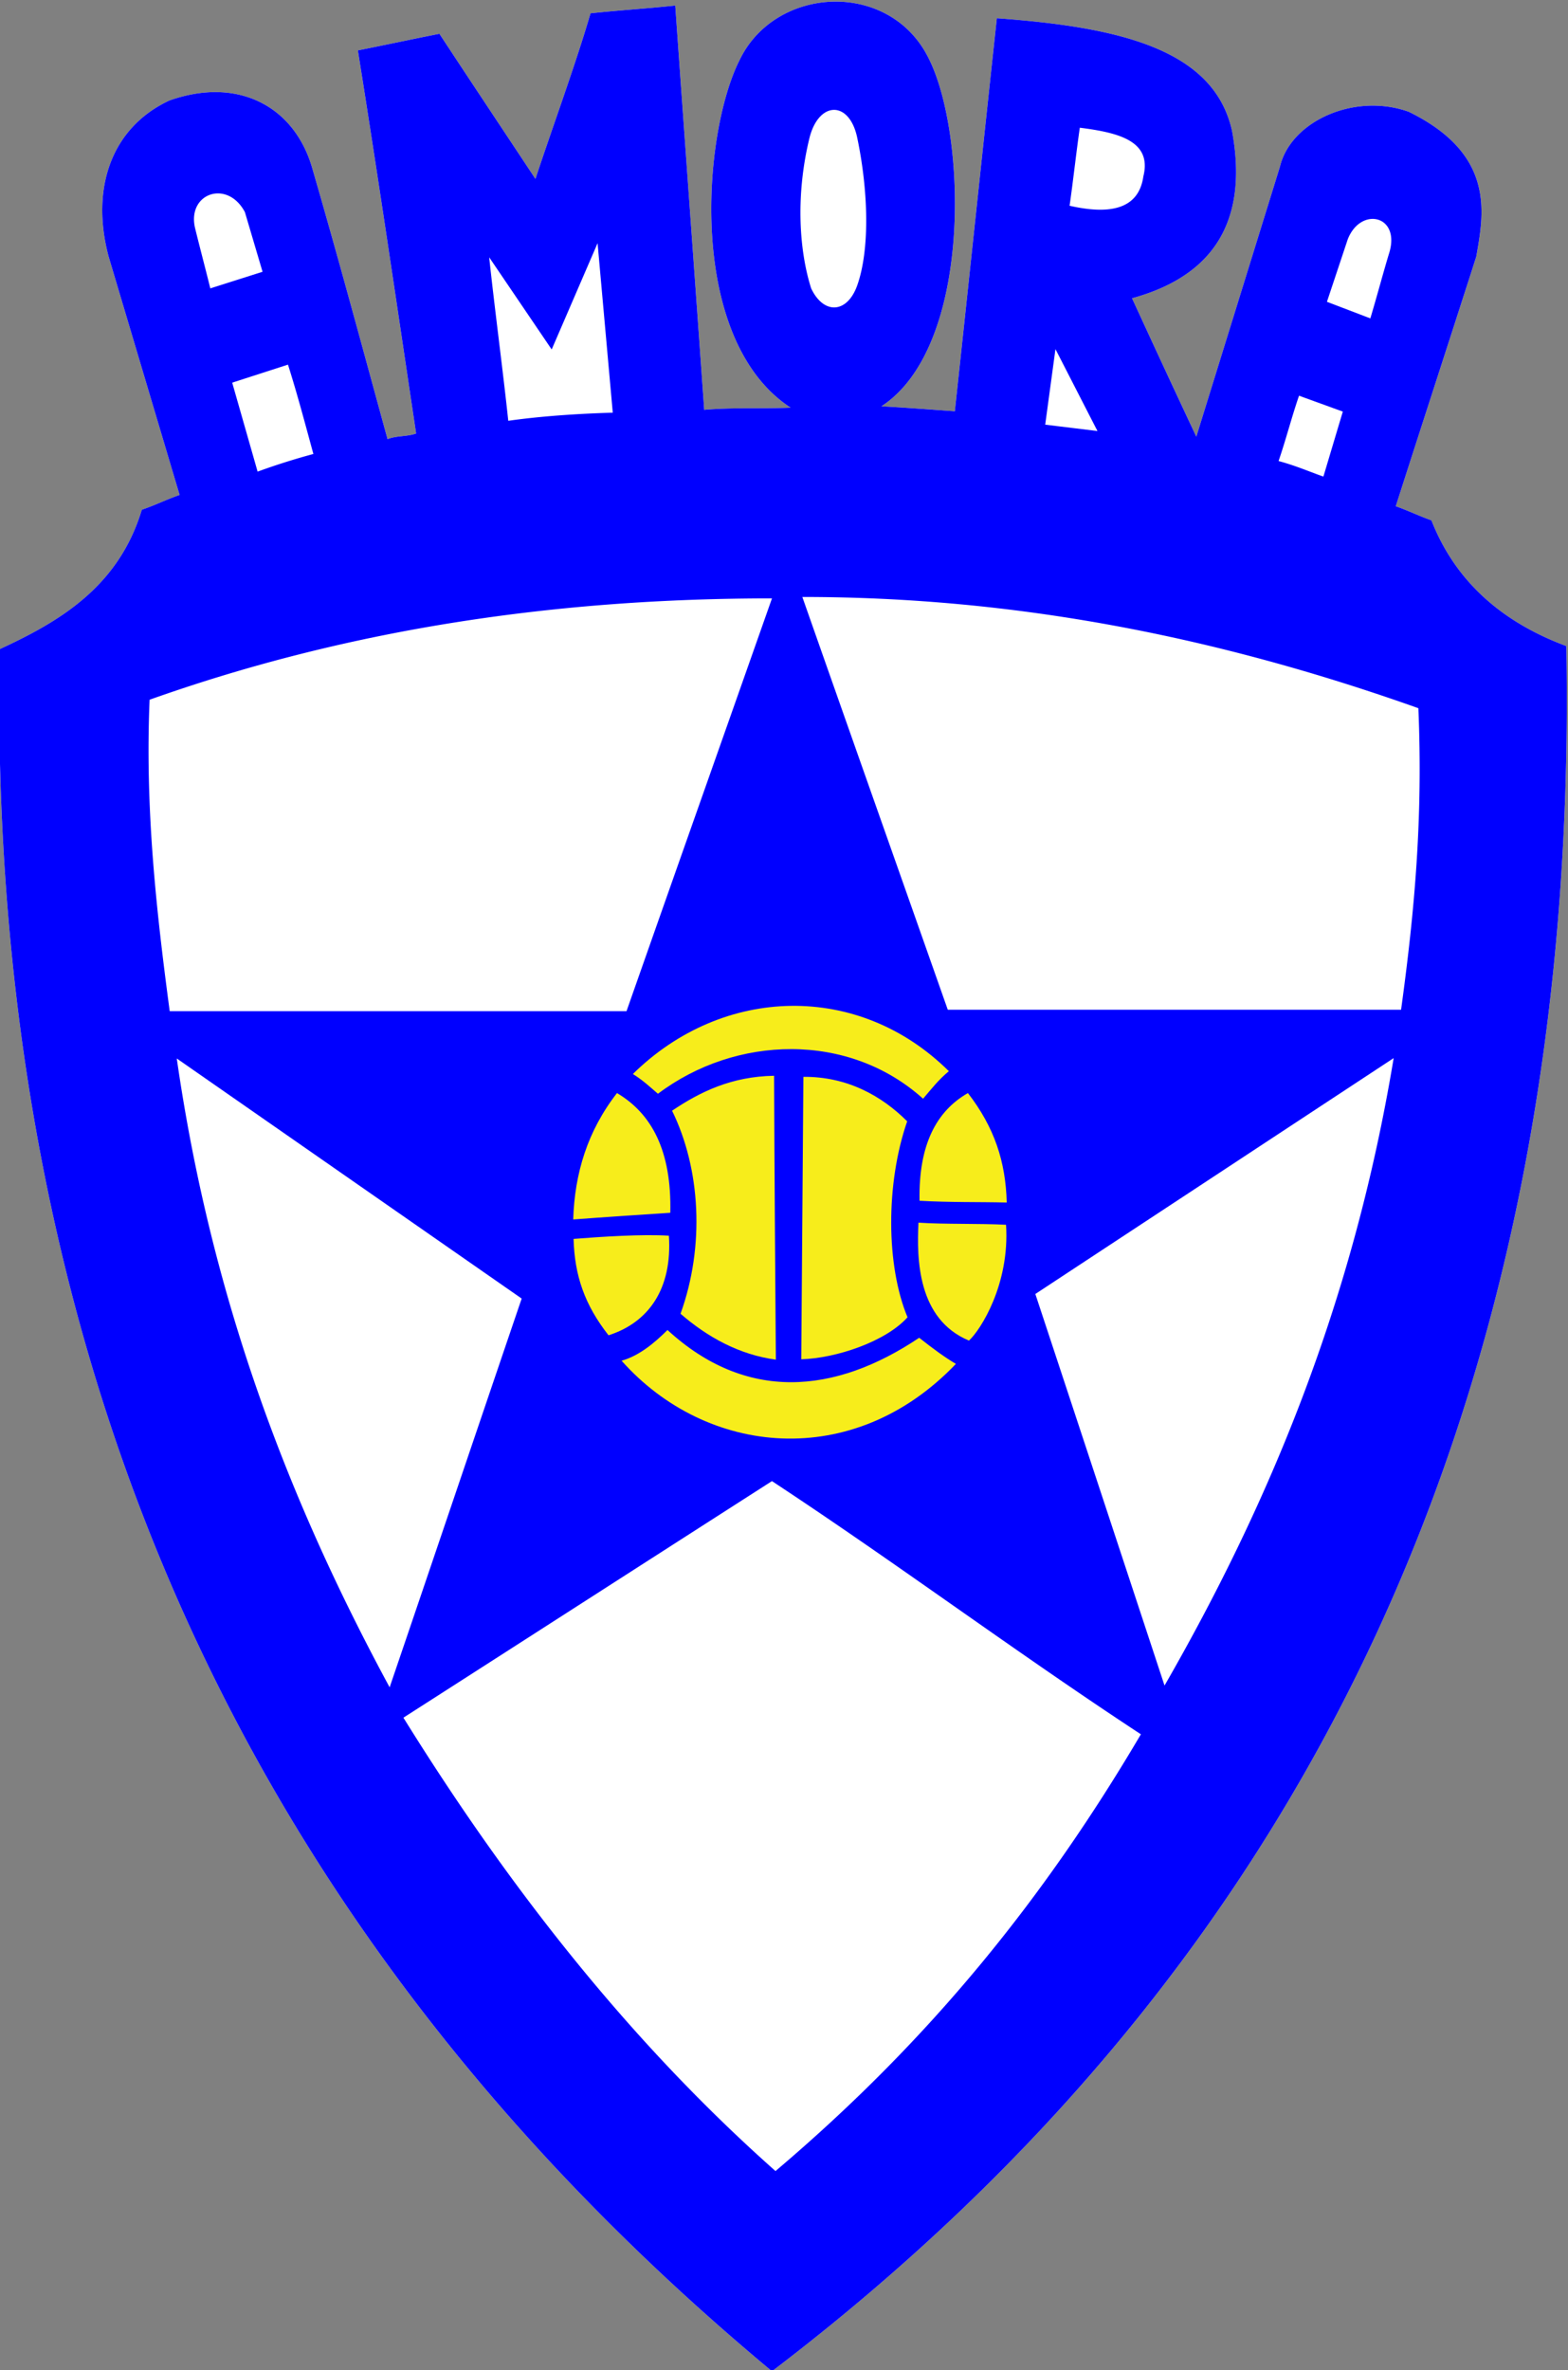
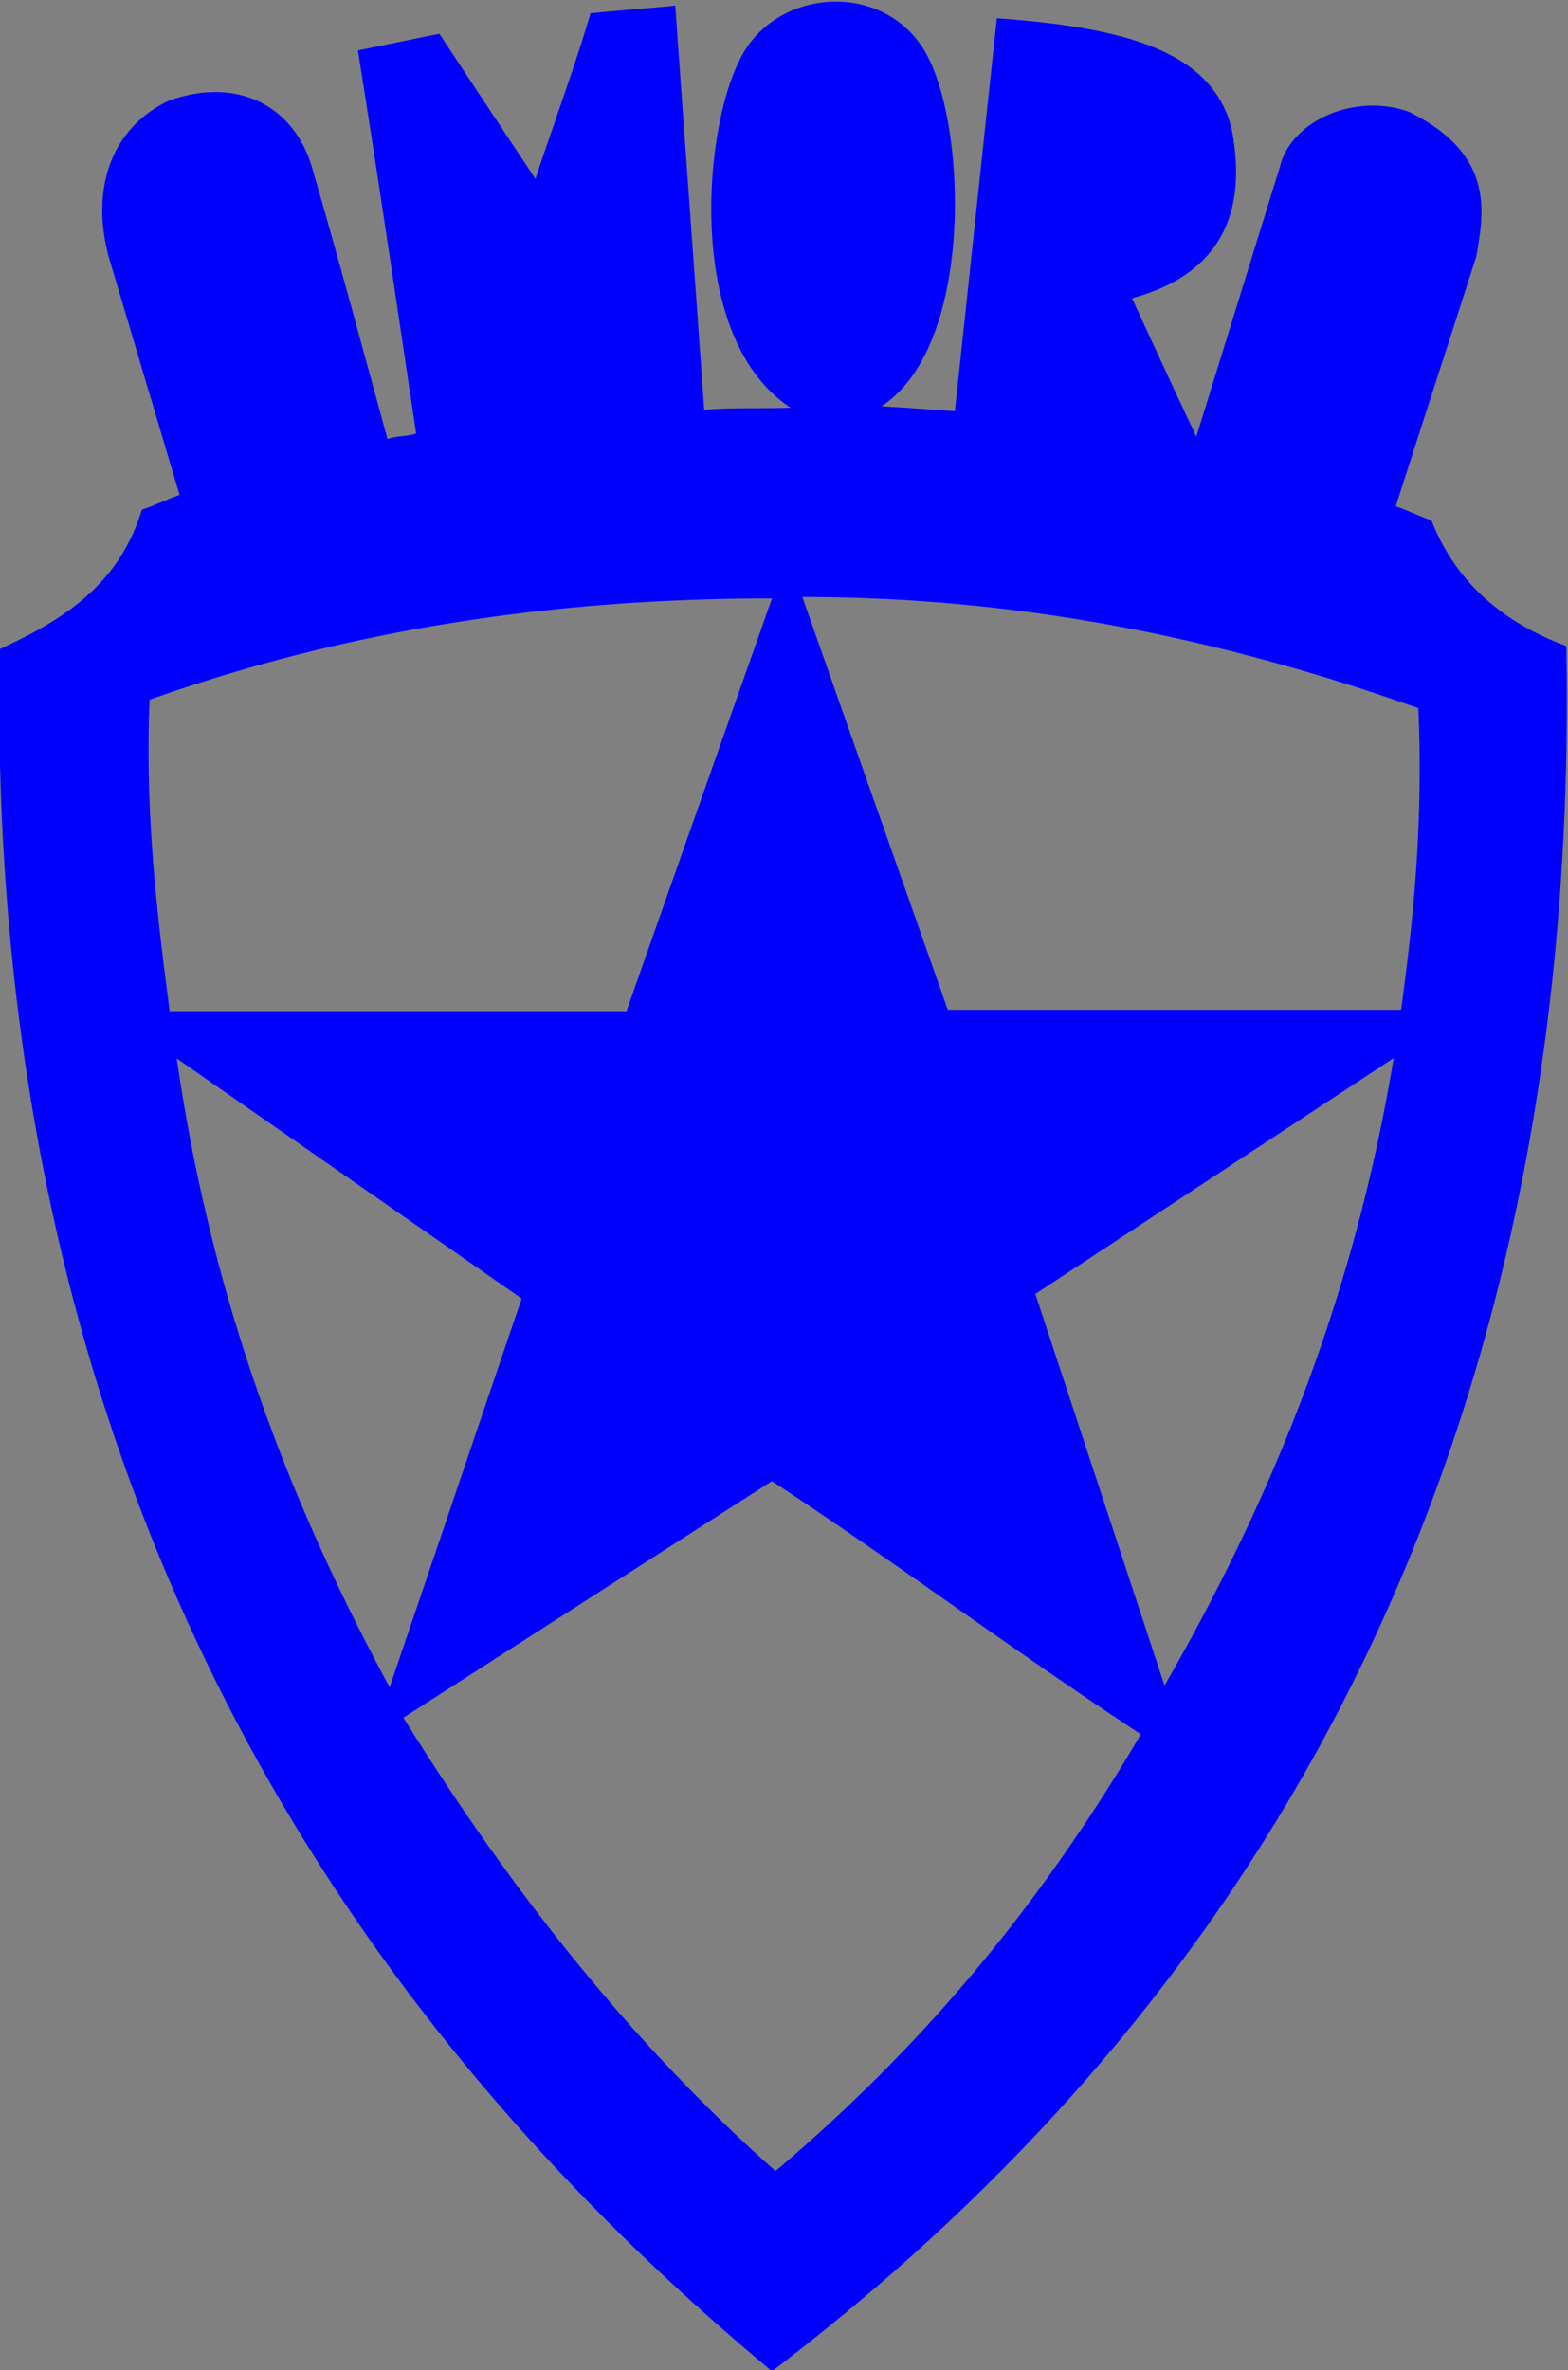
<svg xmlns="http://www.w3.org/2000/svg" xml:space="preserve" viewBox="0 0 155.05 234.33">
  <rect x="0" y="0" width="155.05" height="234.33" fill="#808080" stroke="none" />
  <defs>
    <clipPath id="a" clipPathUnits="userSpaceOnUse">
      <path d="M0 792h612V0H0Z" />
    </clipPath>
  </defs>
  <g clip-path="url(#a)" transform="matrix(1.333 0 0 -1.333 -329.643 644.665)">
-     <path d="M304.56 307.748c39.046 29.724 59.971 71.546 58.923 127.955-4.923 1.833-8.275 4.923-10.004 9.323-.89.314-1.754.733-2.645 1.047 1.99 6.207 3.981 12.309 5.972 18.515.549 3.169 1.465 7.569-5.003 10.738-4.006 1.44-8.746-.681-9.558-4.06l-6.207-20.034a1237 1237 0 0 0-4.767 10.266c5.264 1.44 8.8 4.95 7.412 12.44-1.362 6.049-8.38 7.672-17.441 8.327-1.048-9.715-2.069-19.431-3.117-29.147-1.519.105-3.928.288-5.446.366 6.782 4.426 6.337 20.191 3.509 25.796-2.881 5.866-11.392 5.421-14.037-.131-2.75-5.447-3.928-20.715 3.797-25.769-2.121-.079-4.373.026-6.416-.157-.707 10.03-1.44 19.955-2.147 29.985-2.226-.236-4.059-.34-6.285-.576-1.1-3.771-2.881-8.616-4.086-12.282-2.147 3.247-4.976 7.49-7.123 10.763-2.383-.471-3.666-.759-6.049-1.231 1.518-9.48 2.906-18.96 4.321-28.414-.629-.236-1.493-.157-2.121-.419-1.991 7.254-3.51 12.937-5.605 20.165-1.362 4.583-5.552 6.73-10.58 4.95-4.269-1.991-5.866-6.469-4.504-11.576l5.264-17.677c-1.1-.392-1.677-.706-2.803-1.099-1.754-5.814-6.259-8.354-10.553-10.345-.917-55.231 19.981-96.66 57.299-127.719" style="fill:#fff;fill-opacity:1;fill-rule:evenodd;stroke:none" />
    <path d="M258.391 431.722c15.031 5.342 30.457 7.516 46.169 7.516-3.588-10.187-7.202-20.4-10.789-30.613h-33.888c-.995 7.463-1.833 14.979-1.492 23.097m94.12-.628c.34-8.118-.263-14.927-1.283-22.365h-33.626c-3.588 10.188-7.202 20.401-10.789 30.614 15.712 0 30.666-2.907 45.698-8.249m-1.833-25.952c-3.013-18.202-9.272-33.102-16.997-46.537-3.195 9.69-6.39 19.379-9.584 29.042zm-46.118-31.373c9.27-6.103 18.07-12.675 27.367-18.778-7.019-11.915-15.451-22.521-27.105-32.394-10.633 9.427-19.667 20.845-27.602 33.626 9.113 5.84 18.227 11.705 27.34 17.546m-44.153 31.346 25.586-17.807c-3.274-9.612-6.521-19.222-9.795-28.833-7.306 13.512-13.172 28.44-15.791 46.64m44.153-97.367c39.046 29.724 59.971 71.546 58.923 127.955-4.923 1.833-8.275 4.923-10.004 9.323-.89.314-1.754.733-2.645 1.047 1.99 6.207 3.981 12.309 5.972 18.515.549 3.169 1.465 7.569-5.003 10.738-4.006 1.44-8.746-.681-9.558-4.06l-6.207-20.034a1237 1237 0 0 0-4.767 10.266c5.264 1.44 8.8 4.95 7.412 12.44-1.362 6.049-8.38 7.672-17.441 8.327-1.048-9.715-2.069-19.431-3.117-29.147-1.519.105-3.928.288-5.446.366 6.782 4.426 6.337 20.191 3.509 25.796-2.881 5.866-11.392 5.421-14.037-.131-2.75-5.447-3.928-20.715 3.797-25.769-2.121-.079-4.373.026-6.416-.157-.707 10.03-1.44 19.955-2.147 29.985-2.226-.236-4.059-.34-6.285-.576-1.1-3.771-2.881-8.616-4.086-12.282-2.147 3.247-4.976 7.49-7.123 10.763-2.383-.471-3.666-.759-6.049-1.231 1.518-9.48 2.906-18.96 4.321-28.414-.629-.236-1.493-.157-2.121-.419-1.991 7.254-3.51 12.937-5.605 20.165-1.362 4.583-5.552 6.73-10.58 4.95-4.269-1.991-5.866-6.469-4.504-11.576l5.264-17.677c-1.1-.392-1.677-.706-2.803-1.099-1.754-5.814-6.259-8.354-10.553-10.345-.917-55.231 19.981-96.66 57.299-127.719" style="fill:#00f;fill-opacity:1;fill-rule:evenodd;stroke:none" />
-     <path d="M348.948 460.005c.472 1.572.996 3.536 1.389 4.819.891 2.828-2.095 3.509-3.065 1.048l-1.544-4.636zm-86.053 2.226c-.367 1.493-.76 2.959-1.126 4.452-.628 2.593 2.383 3.667 3.692 1.205l1.31-4.426zm64.501 11.916c-.262-1.807-.498-3.98-.759-5.788 2.775-.628 5.106-.393 5.472 2.174.656 2.619-1.806 3.247-4.713 3.614m-2.567-22.024.76 5.604 3.116-6.076zm-17.467 21.343c.707 2.645 2.908 2.698 3.509 0 .838-3.954.97-8.354 0-11.051-.76-2.069-2.487-2.122-3.404-.184-.916 2.881-1.153 7.019-.105 11.235m-23.779-8.93c.367-3.483 1.048-8.642 1.415-12.125 2.409.34 5.106.524 7.752.602l-1.127 12.57-3.404-7.882zm61.883-16.263 1.44 4.819-3.248 1.179c-.55-1.598-.969-3.248-1.518-4.846 1.283-.34 2.409-.838 3.326-1.152m-79.062.367-1.885 6.599 4.137 1.336c.707-2.226 1.283-4.426 1.886-6.626a50 50 0 0 1-4.138-1.309" style="fill:#fff;fill-opacity:1;fill-rule:evenodd;stroke:none" />
-     <path d="M293.063 402.549c-2.199-2.829-3.142-5.971-3.247-9.375 2.41.182 4.819.34 7.202.497.105 4.609-1.388 7.359-3.955 8.878m26.032 0c1.964-2.541 2.801-5.081 2.88-8.118-2.148.051-4.163 0-6.468.131-.079 4.164 1.257 6.651 3.588 7.987m-26.66-17.965c-1.781 2.278-2.514 4.426-2.593 7.149 1.991.158 5.159.367 7.071.236.262-3.954-1.518-6.443-4.478-7.385m26.738-.394c-3.823 1.598-3.876 6.05-3.745 8.748 1.912-.131 4.583-.052 6.495-.158.288-4.399-1.886-7.803-2.75-8.59m-22.024 17.05c2.095 1.413 4.426 2.54 7.568 2.592.027-7.044.079-14.011.131-21.055-2.723.367-5.08 1.676-7.071 3.405 1.807 5.001 1.493 10.736-.628 15.058m17.441-.786c-1.885 1.885-4.451 3.326-7.699 3.299l-.158-20.95c2.593.079 6.259 1.309 7.883 3.116-1.597 3.824-1.624 9.926-.026 14.535" style="fill:#f7ed1b;fill-opacity:1;fill-rule:evenodd;stroke:none" />
-     <path d="M294.242 403.963c6.678 6.573 16.76 6.835 23.439.209-.813-.68-1.258-1.283-1.912-2.042-5.526 4.975-13.906 4.714-19.668.367-.55.471-1.1.995-1.859 1.466m2.567-18.986c-.943-.943-2.096-1.913-3.405-2.279 6.285-7.07 17.179-8.222 24.8-.235-.838.497-1.624 1.073-2.724 1.937-6.285-4.215-12.858-4.765-18.671.577" style="fill:#f7ed1b;fill-opacity:1;fill-rule:evenodd;stroke:none" />
  </g>
</svg>